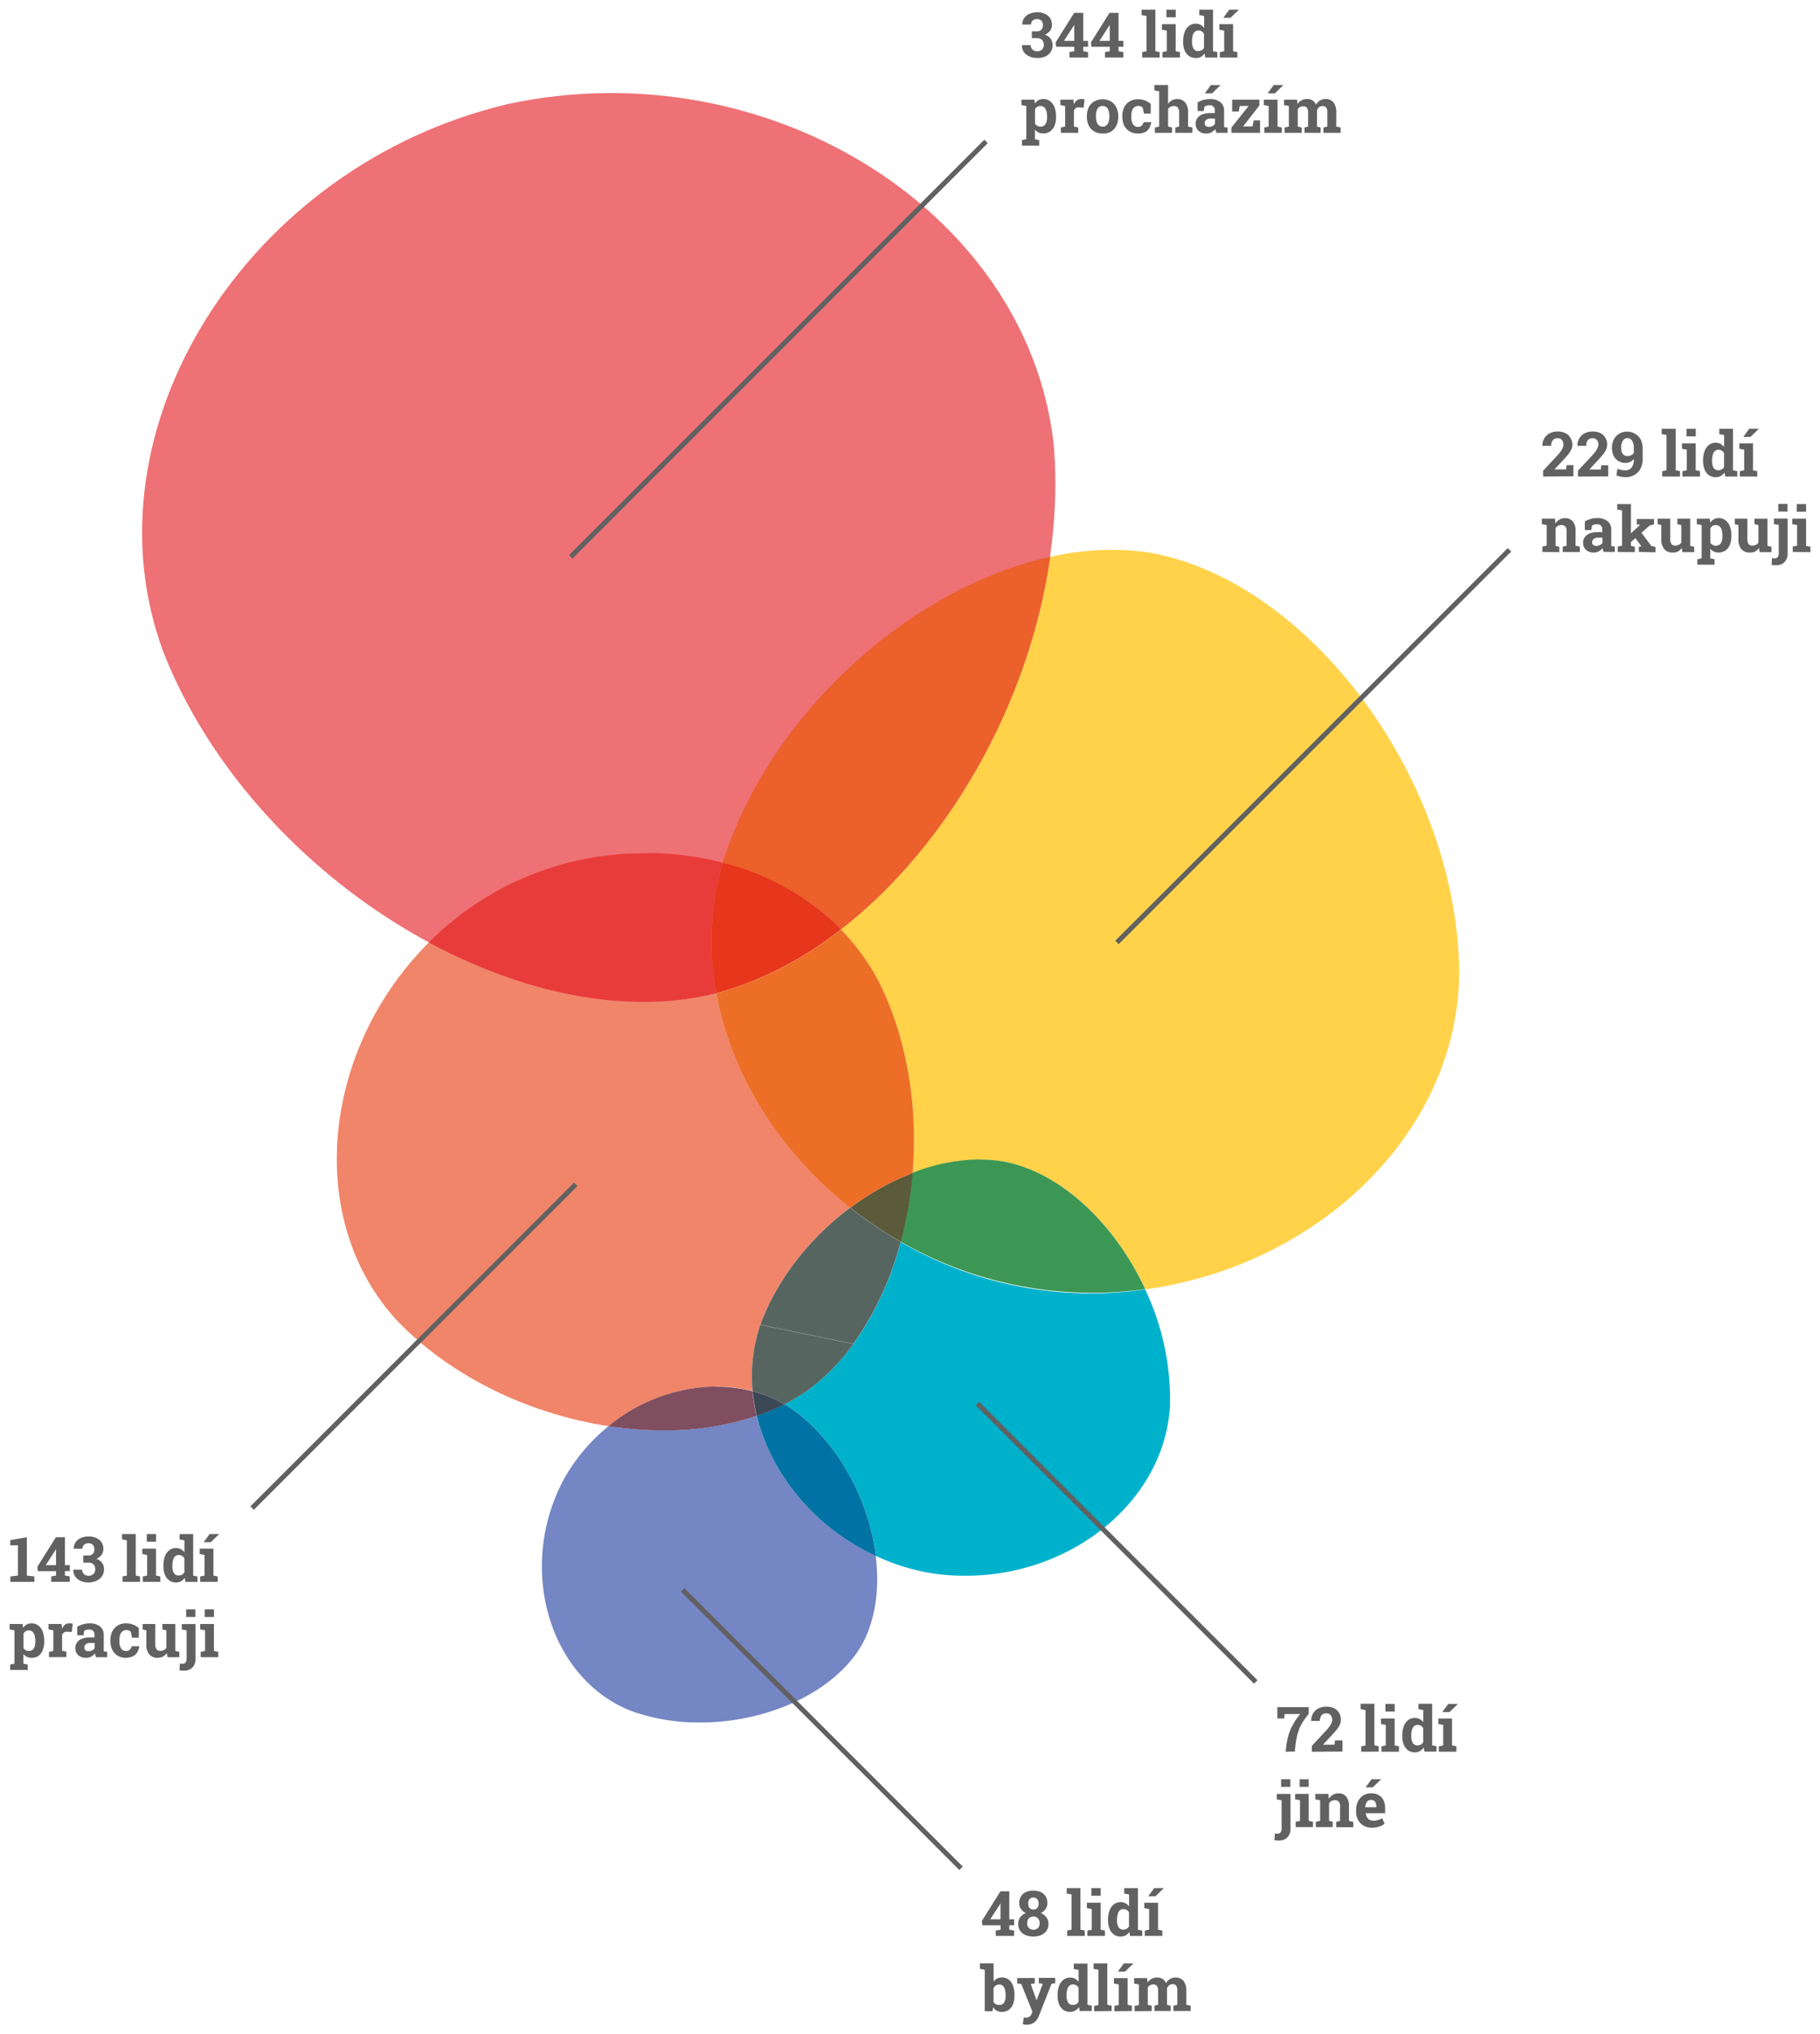
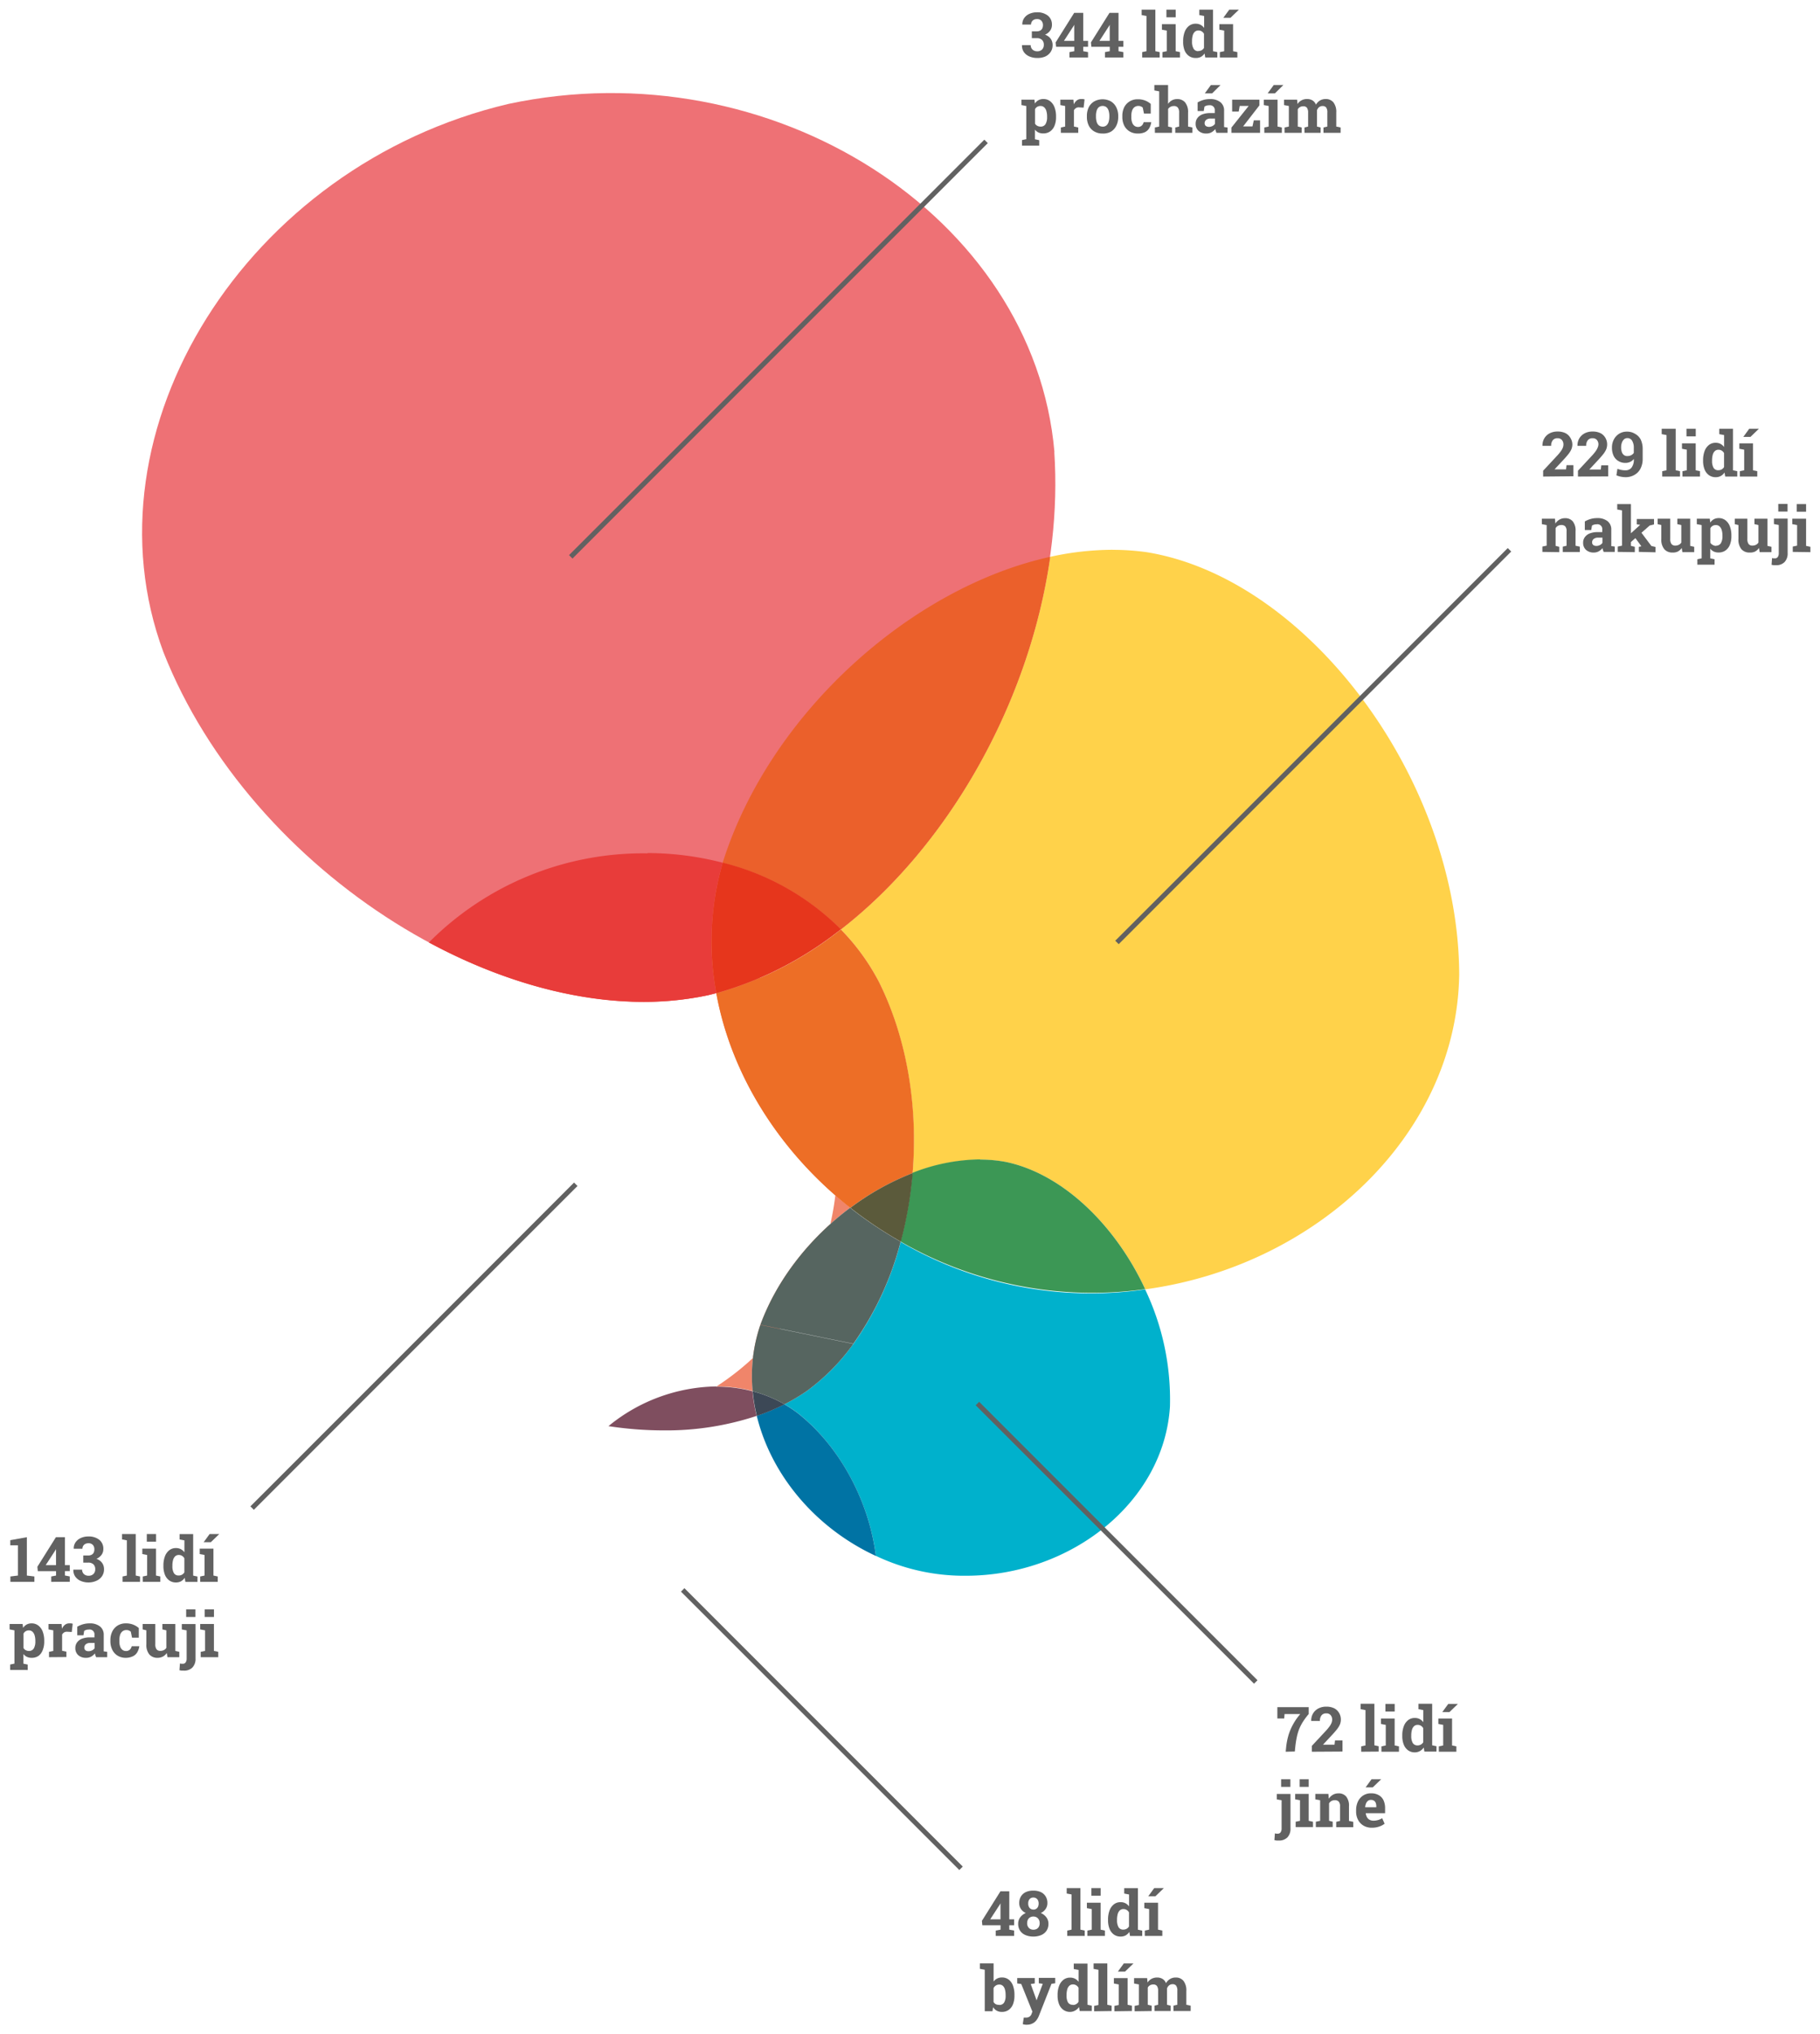
<svg xmlns="http://www.w3.org/2000/svg" id="Layer_1" data-name="Layer 1" viewBox="0 0 376.88 421.12">
  <defs>
    <style>
      .cls-1 {
        fill: #ee7175;
      }

      .cls-2 {
        fill: #ffd24a;
      }

      .cls-3 {
        fill: #eb602b;
      }

      .cls-4 {
        fill: #f0856a;
      }

      .cls-5 {
        fill: #e83c3a;
      }

      .cls-6 {
        fill: #ed6e26;
      }

      .cls-7 {
        fill: #e6361c;
      }

      .cls-8 {
        fill: #7486c3;
      }

      .cls-9 {
        fill: #7f4e5f;
      }

      .cls-10 {
        fill: #00b1cc;
      }

      .cls-11 {
        fill: #3c9755;
      }

      .cls-12 {
        fill: #566560;
      }

      .cls-13 {
        fill: #5b5a3b;
      }

      .cls-14 {
        fill: #0073a4;
      }

      .cls-15 {
        fill: #3c4856;
      }

      .cls-16 {
        fill: #616161;
      }

      .cls-17 {
        fill: none;
        stroke: #616161;
        stroke-miterlimit: 10;
        stroke-width: 1.01px;
      }
    </style>
  </defs>
  <title>demography_3</title>
  <path class="cls-1" d="M33.84,135C16.77,89.07,51,34.31,105.25,21.52c54.53-11.65,108.86,23.21,113.1,72.06Q172.16,103.68,126,114q46.13-10.36,92.32-20.46c3.27,49.24-31.17,102.9-71.65,112.46C106,214.72,51.94,180.94,33.84,135" />
  <path class="cls-2" d="M230.4,113.81a60.3,60.3,0,0,0-12.93,1.46c-4.35,30.51-21.28,60-43.35,77.13a45.53,45.53,0,0,1,7.93,10.95c5.9,12,8,26,6.92,39.49a39.19,39.19,0,0,1,14-2.78,28.91,28.91,0,0,1,5.35.49C220.12,243,231,253.67,237.17,266.9c35.5-4.83,64.5-32.09,65-65.18-.16-40.26-31.26-82-64.76-87.42a50.59,50.59,0,0,0-7.05-.48m-4.5,76.54-1.19-.18,1.19.18" />
  <path class="cls-3" d="M217.47,115.27c-28.65,6.3-58,32.23-67.81,63.28l0,.06a52.48,52.48,0,0,1,24.47,13.8c22.08-17.12,39-46.62,43.35-77.13" />
-   <path class="cls-4" d="M88.82,195.09c-22.2,22.15-25.86,57.46-6.54,78.34,11.37,11.8,27.63,19.33,43.75,21.79A36,36,0,0,1,148.37,287a29.51,29.51,0,0,1,7.49.95,32.71,32.71,0,0,1,1.61-13.73l19.25,3.93-19.25-3.93c3.51-9.57,10.39-18.08,18.61-24.23-14.61-11.52-24.68-27.47-27.75-44.41l-1.63.41a64,64,0,0,1-13.36,1.37c-14.54,0-30-4.49-44.52-12.31" />
+   <path class="cls-4" d="M88.82,195.09A36,36,0,0,1,148.37,287a29.51,29.51,0,0,1,7.49.95,32.71,32.71,0,0,1,1.61-13.73l19.25,3.93-19.25-3.93c3.51-9.57,10.39-18.08,18.61-24.23-14.61-11.52-24.68-27.47-27.75-44.41l-1.63.41a64,64,0,0,1-13.36,1.37c-14.54,0-30-4.49-44.52-12.31" />
  <path class="cls-5" d="M134.08,176.65a62.51,62.51,0,0,0-45.27,18.45c14.5,7.81,30,12.31,44.52,12.31A64,64,0,0,0,146.7,206l1.63-.41a58.6,58.6,0,0,1,1.32-27,62.17,62.17,0,0,0-15.56-2" />
  <path class="cls-6" d="M174.12,192.4a73.2,73.2,0,0,1-25.79,13.23c3.07,16.94,13.14,32.88,27.75,44.41a54.31,54.31,0,0,1,12.9-7.2c1.11-13.45-1-27.52-6.92-39.49a45.57,45.57,0,0,0-7.94-10.95" />
  <path class="cls-7" d="M149.65,178.6a58.6,58.6,0,0,0-1.32,27,73.19,73.19,0,0,0,25.79-13.23,52.48,52.48,0,0,0-24.47-13.8" />
-   <path class="cls-8" d="M156.71,293.09a59.54,59.54,0,0,1-19.26,3,75.92,75.92,0,0,1-11.42-.88A38.16,38.16,0,0,0,116.88,306c-10,18.29-3.26,41.45,13.78,48.16A41.48,41.48,0,0,0,145,356.57c13.87,0,27.83-6.22,33.52-16.17,2.81-5.16,3.65-11.65,2.82-18.34-12.61-5.83-21.73-16.89-24.66-29" />
  <path class="cls-9" d="M148.37,287A36,36,0,0,0,126,295.22a75.93,75.93,0,0,0,11.42.88,59.51,59.51,0,0,0,19.26-3,35.7,35.7,0,0,1-.86-5.1,29.51,29.51,0,0,0-7.49-.95" />
  <path class="cls-10" d="M186.51,257.05a64.19,64.19,0,0,1-9.79,21.14q11.57,2.34,23.15,4.65-11.58-2.31-23.15-4.65A43.66,43.66,0,0,1,167,288a39.8,39.8,0,0,1-4.56,2.69,26.31,26.31,0,0,1,2.67,1.76c9,7.07,14.9,18.62,16.26,29.62A42.48,42.48,0,0,0,200,326.19c21.77,0,41-15.23,42.27-35a53,53,0,0,0-5.14-24.27,78.25,78.25,0,0,1-50.66-9.85" />
  <path class="cls-11" d="M202.94,240a39.17,39.17,0,0,0-14,2.79,80.61,80.61,0,0,1-2.46,14.22,79.57,79.57,0,0,0,50.66,9.85C231,253.67,220.12,243,208.3,240.53a29,29,0,0,0-5.35-.49" />
  <path class="cls-12" d="M176.07,250c-8.22,6.14-15.1,14.66-18.61,24.23l19.25,3.93a64.19,64.19,0,0,0,9.79-21.13,83.08,83.08,0,0,1-10.44-7m-18.61,24.23A32.71,32.71,0,0,0,155.86,288a26.9,26.9,0,0,1,6.59,2.69A39.8,39.8,0,0,0,167,288a43.66,43.66,0,0,0,9.71-9.8l-19.25-3.93" />
  <path class="cls-13" d="M189,242.83a54.31,54.31,0,0,0-12.9,7.2,83.08,83.08,0,0,0,10.44,7A80.7,80.7,0,0,0,189,242.83" />
  <path class="cls-14" d="M162.45,290.68a45.16,45.16,0,0,1-5.74,2.41c2.93,12.09,12,23.14,24.66,29-1.36-11-7.23-22.55-16.26-29.62a26.14,26.14,0,0,0-2.67-1.76" />
  <path class="cls-15" d="M155.86,288a35.74,35.74,0,0,0,.86,5.11,45.16,45.16,0,0,0,5.74-2.41,26.9,26.9,0,0,0-6.59-2.69" />
  <g>
    <path class="cls-16" d="M214.79,12a4,4,0,0,1-1.61-.31,2.66,2.66,0,0,1-1.15-.9,2.33,2.33,0,0,1-.4-1.44v0h1.8a1.28,1.28,0,0,0,.17.65,1.18,1.18,0,0,0,.47.45,1.46,1.46,0,0,0,.71.17,1.4,1.4,0,0,0,1-.36,1.33,1.33,0,0,0,.37-1,1.35,1.35,0,0,0-.37-1,1.53,1.53,0,0,0-1.11-.36h-1V6.49h1a1.52,1.52,0,0,0,.73-.16,1,1,0,0,0,.43-.44,1.52,1.52,0,0,0,.14-.67,1.31,1.31,0,0,0-.32-.93,1.2,1.2,0,0,0-.92-.34,1.4,1.4,0,0,0-.64.14,1.06,1.06,0,0,0-.43.4,1.15,1.15,0,0,0-.16.6h-1.8v0a2.2,2.2,0,0,1,.36-1.31,2.56,2.56,0,0,1,1.08-.9,3.69,3.69,0,0,1,1.59-.33,3.5,3.5,0,0,1,2.25.68,2.34,2.34,0,0,1,.85,1.93,2,2,0,0,1-.36,1.17,2.57,2.57,0,0,1-1.07.85,2.36,2.36,0,0,1,1.17.84,2.21,2.21,0,0,1,.4,1.31,2.5,2.5,0,0,1-.42,1.45,2.71,2.71,0,0,1-1.15.94A4,4,0,0,1,214.79,12Z" />
    <path class="cls-16" d="M221.46,11.9V10.79l1-.19V9.69h-3.77l-.09-.91,3.84-6.12h1.87v5.8h1V9.69h-1v.91l1,.19V11.9Zm-1.14-3.44h2.13V5.13h0l-.15.27Z" />
    <path class="cls-16" d="M228.81,11.9V10.79l1-.19V9.69H226l-.09-.91,3.84-6.12h1.87v5.8h1V9.69h-1v.91l1,.19V11.9Zm-1.14-3.44h2.13V5.13h0l-.15.27Z" />
    <path class="cls-16" d="M236.52,11.9V10.79l.89-.19V3.31l-1-.19V2h2.84v8.6l.89.19V11.9Z" />
    <path class="cls-16" d="M240.71,11.9V10.79l.9-.19V6.34l-1-.19V5h2.84V10.6l.89.19V11.9Zm.83-8.32V2h1.92V3.58Z" />
    <path class="cls-16" d="M247.6,12a2.34,2.34,0,0,1-1.41-.42,2.64,2.64,0,0,1-.9-1.18A4.66,4.66,0,0,1,245,8.66V8.53a5.26,5.26,0,0,1,.31-1.9,2.87,2.87,0,0,1,.9-1.27,2.21,2.21,0,0,1,1.4-.45,2.08,2.08,0,0,1,1,.23,2.21,2.21,0,0,1,.74.64V3.31l-1-.19V2h2.84v8.6l.89.19V11.9h-2.5l-.14-.84a2.27,2.27,0,0,1-.77.72A2.15,2.15,0,0,1,247.6,12Zm.55-1.44a1.31,1.31,0,0,0,1.17-.64V7a1.41,1.41,0,0,0-.48-.51,1.25,1.25,0,0,0-.67-.18,1.07,1.07,0,0,0-.76.28,1.62,1.62,0,0,0-.43.76,4.26,4.26,0,0,0-.14,1.14v.13a2.8,2.8,0,0,0,.3,1.42A1.08,1.08,0,0,0,248.15,10.59Z" />
    <path class="cls-16" d="M252.6,11.9V10.79l.9-.19V6.34l-1-.19V5h2.84V10.6l.89.19V11.9Zm.69-8.17L254.55,2h2V2l-1.75,1.69h-1.49Z" />
  </g>
  <g>
    <path class="cls-16" d="M211.63,30.14V29l.89-.19V21.94l-1-.19V20.63h2.69l.09.8a2.18,2.18,0,0,1,.74-.69,2.08,2.08,0,0,1,1-.24,2.26,2.26,0,0,1,1.42.45,2.84,2.84,0,0,1,.91,1.27,5.25,5.25,0,0,1,.31,1.9v.13a4.62,4.62,0,0,1-.31,1.77,2.65,2.65,0,0,1-.91,1.18,2.4,2.4,0,0,1-1.43.42,2.26,2.26,0,0,1-1-.2,2,2,0,0,1-.72-.59v2l.89.19v1.12Zm3.88-3.93a1.12,1.12,0,0,0,1-.53,2.73,2.73,0,0,0,.32-1.43v-.13a4,4,0,0,0-.15-1.14,1.66,1.66,0,0,0-.45-.76,1.1,1.1,0,0,0-.77-.28,1.29,1.29,0,0,0-.67.17,1.24,1.24,0,0,0-.46.49v3a1.15,1.15,0,0,0,.46.44A1.44,1.44,0,0,0,215.51,26.21Z" />
    <path class="cls-16" d="M219.68,27.5V26.39l.89-.19V21.94l-1-.19V20.63h2.71l.07.85v.15a2.16,2.16,0,0,1,.63-.84,1.44,1.44,0,0,1,.9-.29l.36,0,.35.07-.2,1.71-.92-.05a1.09,1.09,0,0,0-.64.13,1.46,1.46,0,0,0-.44.44V26.2l.89.19V27.5Z" />
    <path class="cls-16" d="M228.33,27.64a3.3,3.3,0,0,1-1.75-.44A2.91,2.91,0,0,1,225.46,26a4.08,4.08,0,0,1-.39-1.82V24a4.07,4.07,0,0,1,.39-1.81A2.94,2.94,0,0,1,226.58,21a3.61,3.61,0,0,1,3.48,0,3,3,0,0,1,1.11,1.24,4.07,4.07,0,0,1,.39,1.82v.13a4.08,4.08,0,0,1-.39,1.82,2.93,2.93,0,0,1-1.11,1.24A3.25,3.25,0,0,1,228.33,27.64Zm0-1.42a1.17,1.17,0,0,0,.79-.26,1.53,1.53,0,0,0,.45-.73,3.65,3.65,0,0,0,.15-1.09V24a3.6,3.6,0,0,0-.15-1.08,1.54,1.54,0,0,0-.45-.73,1.33,1.33,0,0,0-1.58,0,1.5,1.5,0,0,0-.45.73,3.66,3.66,0,0,0-.14,1.08v.13a3.74,3.74,0,0,0,.14,1.09,1.46,1.46,0,0,0,.45.73A1.21,1.21,0,0,0,228.33,26.21Z" />
    <path class="cls-16" d="M235.62,27.64a3.2,3.2,0,0,1-1.71-.44A2.94,2.94,0,0,1,232.8,26a4,4,0,0,1-.39-1.79V24a4,4,0,0,1,.39-1.8A3,3,0,0,1,233.91,21a3.13,3.13,0,0,1,1.69-.45,4,4,0,0,1,1.6.29,3.9,3.9,0,0,1,1.09.67v2h-1.4l-.25-1.23a1.15,1.15,0,0,0-.39-.25,1.26,1.26,0,0,0-.48-.1,1.35,1.35,0,0,0-.84.25,1.51,1.51,0,0,0-.5.72,3.47,3.47,0,0,0-.16,1.14v.19a3.11,3.11,0,0,0,.18,1.16,1.46,1.46,0,0,0,.49.67,1.17,1.17,0,0,0,.69.22,1.15,1.15,0,0,0,.78-.26,1.36,1.36,0,0,0,.41-.73h1.58l0,0a3.39,3.39,0,0,1-.43,1.26,2.11,2.11,0,0,1-.9.82A3.34,3.34,0,0,1,235.62,27.64Z" />
    <path class="cls-16" d="M239.15,27.5V26.39l.89-.19V18.91l-1-.19V17.6h2.84v3.91a2.3,2.3,0,0,1,.8-.74,2.22,2.22,0,0,1,1.09-.26,2.08,2.08,0,0,1,1.64.69,3.16,3.16,0,0,1,.61,2.13V26.2l.89.19V27.5h-3.54V26.39l.8-.19V23.31a1.58,1.58,0,0,0-.28-1.05,1,1,0,0,0-.82-.31,1.49,1.49,0,0,0-.68.16,1.29,1.29,0,0,0-.5.45V26.2l.8.19V27.5Z" />
    <path class="cls-16" d="M249.81,27.64a2.32,2.32,0,0,1-1.62-.55,1.92,1.92,0,0,1-.6-1.49,1.89,1.89,0,0,1,.35-1.14,2.31,2.31,0,0,1,1-.77,4.53,4.53,0,0,1,1.7-.28h.91V22.9a1,1,0,0,0-1.16-1.11,1.82,1.82,0,0,0-.54.07,1.52,1.52,0,0,0-.43.21l-.15.91H248l0-1.78a5.81,5.81,0,0,1,1.17-.5,4.83,4.83,0,0,1,1.4-.19,3.31,3.31,0,0,1,2.13.63,2.15,2.15,0,0,1,.78,1.79v2.83c0,.09,0,.19,0,.28a2.09,2.09,0,0,0,0,.26l.72.1V27.5h-2.3l-.14-.38a2.45,2.45,0,0,1-.1-.41,2.59,2.59,0,0,1-.78.67A2.11,2.11,0,0,1,249.81,27.64Zm.5-1.37a1.63,1.63,0,0,0,.74-.17,1.36,1.36,0,0,0,.54-.46V24.54h-.91a1.36,1.36,0,0,0-.92.28.87.87,0,0,0-.31.67.71.71,0,0,0,.23.57A1,1,0,0,0,250.31,26.26Zm-.83-6.93,1.26-1.73h2v0L251,19.33h-1.49Z" />
    <path class="cls-16" d="M255,27.5V26.41l3.57-4.48h-1.85l-.21,1.17h-1.36V20.63h5.64v1.19l-3.37,4.35h1.94l.27-1.26h1.3V27.5Z" />
    <path class="cls-16" d="M261.81,27.5V26.39l.9-.19V21.94l-1-.19V20.63h2.84V26.2l.89.19V27.5Zm.69-8.17,1.26-1.73h2v0L264,19.33H262.5Z" />
    <path class="cls-16" d="M266,27.5V26.39l.89-.19V21.94l-1-.19V20.63h2.71l.08.91a2.31,2.31,0,0,1,.83-.77,2.39,2.39,0,0,1,1.15-.27,2.12,2.12,0,0,1,1.13.29,1.76,1.76,0,0,1,.71.88,2.38,2.38,0,0,1,.83-.86,2.23,2.23,0,0,1,1.19-.31,2,2,0,0,1,1.6.69,3.2,3.2,0,0,1,.59,2.11V26.2l.9.19V27.5h-3.55V26.39l.8-.19V23.3a1.67,1.67,0,0,0-.25-1.06.9.9,0,0,0-.73-.29,1.11,1.11,0,0,0-.73.24,1.37,1.37,0,0,0-.43.64V26.2l.75.19V27.5h-3.34V26.39l.75-.19V23.3a1.67,1.67,0,0,0-.25-1,.9.9,0,0,0-.74-.3,1.38,1.38,0,0,0-.68.16,1.29,1.29,0,0,0-.47.46V26.2l.8.19V27.5Z" />
  </g>
  <g>
    <path class="cls-16" d="M319.55,98.65V97.44l3-3.22a9.35,9.35,0,0,0,.72-.9,3.09,3.09,0,0,0,.37-.69,1.87,1.87,0,0,0,.11-.63,1.39,1.39,0,0,0-.31-.91,1.1,1.1,0,0,0-.9-.37,1.17,1.17,0,0,0-1,.42,1.8,1.8,0,0,0-.33,1.15h-1.8v0a2.88,2.88,0,0,1,.36-1.51,2.75,2.75,0,0,1,1.09-1.06,3.45,3.45,0,0,1,1.69-.39,3.63,3.63,0,0,1,1.63.34,2.49,2.49,0,0,1,1,.95A2.67,2.67,0,0,1,325.6,92a2.75,2.75,0,0,1-.2,1,4.38,4.38,0,0,1-.62,1q-.42.54-1.08,1.24l-1.8,1.93v0h2.39l.1-.88h1.43v2.3Z" />
    <path class="cls-16" d="M326.76,98.65V97.44l3-3.22a9.35,9.35,0,0,0,.72-.9,3.09,3.09,0,0,0,.37-.69A1.87,1.87,0,0,0,331,92a1.39,1.39,0,0,0-.31-.91,1.1,1.1,0,0,0-.9-.37,1.17,1.17,0,0,0-1,.42,1.8,1.8,0,0,0-.33,1.15h-1.8v0a2.88,2.88,0,0,1,.36-1.51,2.75,2.75,0,0,1,1.09-1.06,3.45,3.45,0,0,1,1.69-.39,3.63,3.63,0,0,1,1.63.34,2.49,2.49,0,0,1,1,.95,2.67,2.67,0,0,1,.37,1.41,2.75,2.75,0,0,1-.2,1,4.38,4.38,0,0,1-.62,1q-.42.54-1.08,1.24l-1.8,1.93v0h2.39l.1-.88h1.43v2.3Z" />
    <path class="cls-16" d="M336.66,98.78a5.26,5.26,0,0,1-1-.1,4.37,4.37,0,0,1-.94-.29l.21-1.34a5.17,5.17,0,0,0,.82.23,4.49,4.49,0,0,0,.83.08,1.57,1.57,0,0,0,1.27-.55,2.69,2.69,0,0,0,.48-1.72V95a2,2,0,0,1-.75.61,2.2,2.2,0,0,1-1,.21,2.67,2.67,0,0,1-1.44-.38,2.54,2.54,0,0,1-1-1.09,3.93,3.93,0,0,1-.34-1.71,3.49,3.49,0,0,1,.4-1.68,3.08,3.08,0,0,1,1.1-1.18,3,3,0,0,1,1.6-.43,3.13,3.13,0,0,1,1.66.44A2.93,2.93,0,0,1,339.76,91a4.59,4.59,0,0,1,.4,2v2a4.33,4.33,0,0,1-.45,2,3.12,3.12,0,0,1-1.24,1.3A3.63,3.63,0,0,1,336.66,98.78Zm.36-4.38a1.63,1.63,0,0,0,.76-.17,1.47,1.47,0,0,0,.54-.47v-1a2.76,2.76,0,0,0-.36-1.55,1.11,1.11,0,0,0-1-.52,1,1,0,0,0-.66.25,1.69,1.69,0,0,0-.44.68,2.66,2.66,0,0,0-.16.94,3,3,0,0,0,.14,1,1.33,1.33,0,0,0,.43.63A1.12,1.12,0,0,0,337,94.41Z" />
    <path class="cls-16" d="M344.21,98.65V97.54l.89-.19V90.06l-1-.19V88.75H347v8.6l.89.19v1.11Z" />
    <path class="cls-16" d="M348.4,98.65V97.54l.9-.19V93.09l-1-.19V91.78h2.84v5.57l.89.19v1.11Zm.83-8.32V88.75h1.92v1.58Z" />
    <path class="cls-16" d="M355.29,98.78a2.34,2.34,0,0,1-1.41-.42,2.64,2.64,0,0,1-.9-1.18,4.66,4.66,0,0,1-.31-1.77v-.13a5.26,5.26,0,0,1,.31-1.9,2.87,2.87,0,0,1,.9-1.27,2.21,2.21,0,0,1,1.4-.45,2.08,2.08,0,0,1,1,.23,2.22,2.22,0,0,1,.74.64V90.06l-1-.19V88.75h2.84v8.6l.89.19v1.11h-2.5l-.14-.84a2.27,2.27,0,0,1-.77.72A2.15,2.15,0,0,1,355.29,98.78Zm.55-1.44a1.35,1.35,0,0,0,.68-.17,1.37,1.37,0,0,0,.49-.48V93.79a1.42,1.42,0,0,0-.48-.51,1.25,1.25,0,0,0-.67-.18,1.07,1.07,0,0,0-.76.28,1.62,1.62,0,0,0-.43.76,4.26,4.26,0,0,0-.14,1.14v.13a2.8,2.8,0,0,0,.3,1.42A1.08,1.08,0,0,0,355.84,97.34Z" />
    <path class="cls-16" d="M360.28,98.65V97.54l.9-.19V93.09l-1-.19V91.78H363v5.57l.89.19v1.11Zm.69-8.17,1.26-1.73h2v0l-1.75,1.69H361Z" />
  </g>
  <g>
    <path class="cls-16" d="M319.39,114.25v-1.11l.89-.19v-4.26l-1-.19v-1.12H322l.08,1a2.51,2.51,0,0,1,.85-.82,2.26,2.26,0,0,1,1.15-.29,2,2,0,0,1,1.6.65,3,3,0,0,1,.58,2.05v3l.89.19v1.11h-3.54v-1.11l.79-.19v-3a1.41,1.41,0,0,0-.27-1,1.07,1.07,0,0,0-.81-.29,1.38,1.38,0,0,0-.7.17,1.39,1.39,0,0,0-.49.48V113l.75.19v1.11Z" />
    <path class="cls-16" d="M330.05,114.38a2.32,2.32,0,0,1-1.62-.55,1.92,1.92,0,0,1-.6-1.49,1.89,1.89,0,0,1,.35-1.14,2.3,2.3,0,0,1,1-.77,4.53,4.53,0,0,1,1.7-.28h.91v-.51a1,1,0,0,0-1.16-1.11,1.82,1.82,0,0,0-.54.07,1.52,1.52,0,0,0-.43.21l-.15.91h-1.33l0-1.78a5.81,5.81,0,0,1,1.17-.5,4.83,4.83,0,0,1,1.4-.19,3.3,3.3,0,0,1,2.13.63,2.15,2.15,0,0,1,.78,1.79v2.83c0,.09,0,.19,0,.28a2.05,2.05,0,0,0,0,.26l.72.1v1.11h-2.3l-.14-.38a2.47,2.47,0,0,1-.1-.41,2.59,2.59,0,0,1-.78.67A2.11,2.11,0,0,1,330.05,114.38Zm.5-1.37a1.63,1.63,0,0,0,.74-.17,1.36,1.36,0,0,0,.54-.46v-1.08h-.91a1.35,1.35,0,0,0-.92.28.87.87,0,0,0-.31.67.71.71,0,0,0,.23.57A1,1,0,0,0,330.55,113Z" />
    <path class="cls-16" d="M335,114.25v-1.11l.89-.19v-7.29l-1-.19v-1.12h2.84V113l.8.19v1.11Zm2.54-1.88-.89-1,3-2.73v0l-.71-.1v-1.1h3.57v1.12l-.89.22Zm1.83,1.88V113.2l.52-.12v0l-1.36-1.85,1.18-1.21,2.25,3,.85.2v1.11Z" />
    <path class="cls-16" d="M346.34,114.38a2.17,2.17,0,0,1-1.7-.69,3.13,3.13,0,0,1-.62-2.14v-2.86l-.76-.19v-1.12h2.61v4.18a1.71,1.71,0,0,0,.26,1.06.94.94,0,0,0,.78.32,1.58,1.58,0,0,0,.73-.16,1.37,1.37,0,0,0,.52-.46v-3.63l-.82-.19v-1.12H350V113l.83.19v1.11h-2.45l-.13-.87a2.24,2.24,0,0,1-.81.74A2.31,2.31,0,0,1,346.34,114.38Z" />
    <path class="cls-16" d="M351.48,116.89v-1.12l.89-.19v-6.89l-1-.19v-1.12h2.69l.09.8a2.18,2.18,0,0,1,.74-.69,2.07,2.07,0,0,1,1-.24,2.26,2.26,0,0,1,1.42.45,2.84,2.84,0,0,1,.91,1.27,5.26,5.26,0,0,1,.31,1.9V111a4.62,4.62,0,0,1-.31,1.77,2.65,2.65,0,0,1-.91,1.18,2.4,2.4,0,0,1-1.43.42,2.26,2.26,0,0,1-1-.2,2,2,0,0,1-.72-.59v2l.89.19v1.12Zm3.88-3.93a1.12,1.12,0,0,0,1-.53,2.74,2.74,0,0,0,.32-1.43v-.13a4,4,0,0,0-.15-1.14,1.66,1.66,0,0,0-.45-.76,1.1,1.1,0,0,0-.77-.28,1.29,1.29,0,0,0-.67.17,1.24,1.24,0,0,0-.46.49v3a1.15,1.15,0,0,0,.46.44A1.44,1.44,0,0,0,355.37,113Z" />
    <path class="cls-16" d="M362.31,114.38a2.17,2.17,0,0,1-1.7-.69,3.13,3.13,0,0,1-.62-2.14v-2.86l-.76-.19v-1.12h2.61v4.18a1.71,1.71,0,0,0,.26,1.06.94.94,0,0,0,.78.32,1.58,1.58,0,0,0,.73-.16,1.37,1.37,0,0,0,.52-.46v-3.63l-.82-.19v-1.12H366V113l.83.19v1.11h-2.45l-.13-.87a2.24,2.24,0,0,1-.81.74A2.31,2.31,0,0,1,362.31,114.38Z" />
    <path class="cls-16" d="M367.76,117l-.47,0-.44-.08.1-1.4.29.06.33,0a.66.66,0,0,0,.57-.29,1.38,1.38,0,0,0,.2-.81v-5.81l-1-.19v-1.12h2.84v7.12a2.56,2.56,0,0,1-.64,1.87A2.38,2.38,0,0,1,367.76,117Zm.48-11.1v-1.58h1.92v1.58Z" />
    <path class="cls-16" d="M371.24,114.25v-1.11l.9-.19v-4.26l-1-.19v-1.12H374V113l.89.19v1.11Zm.83-8.32v-1.58H374v1.58Z" />
  </g>
  <g>
    <path class="cls-16" d="M2.15,327.45v-1.11l1.56-.19v-6.26H2.13v-1.06l3.43-.62v7.94l1.56.19v1.11Z" />
    <path class="cls-16" d="M10.61,327.45v-1.11l1-.19v-.91H7.83l-.09-.91,3.84-6.12h1.87V324h1v1.23h-1v.91l1,.19v1.11ZM9.46,324H11.6v-3.33h0l-.15.27Z" />
    <path class="cls-16" d="M18.35,327.58a4,4,0,0,1-1.61-.31,2.65,2.65,0,0,1-1.15-.9,2.33,2.33,0,0,1-.4-1.44v0H17a1.28,1.28,0,0,0,.17.65,1.19,1.19,0,0,0,.47.45,1.47,1.47,0,0,0,.71.16,1.4,1.4,0,0,0,1-.36,1.33,1.33,0,0,0,.37-1,1.35,1.35,0,0,0-.37-1,1.53,1.53,0,0,0-1.11-.36h-1V322h1a1.52,1.52,0,0,0,.73-.16,1,1,0,0,0,.43-.44,1.52,1.52,0,0,0,.14-.67,1.31,1.31,0,0,0-.32-.93,1.2,1.2,0,0,0-.92-.34,1.4,1.4,0,0,0-.64.14,1.06,1.06,0,0,0-.43.4,1.15,1.15,0,0,0-.16.6h-1.8v0a2.2,2.2,0,0,1,.36-1.31,2.56,2.56,0,0,1,1.08-.9,3.69,3.69,0,0,1,1.59-.33,3.49,3.49,0,0,1,2.25.68,2.34,2.34,0,0,1,.85,1.93,2,2,0,0,1-.36,1.17,2.57,2.57,0,0,1-1.07.85,2.36,2.36,0,0,1,1.17.84,2.21,2.21,0,0,1,.4,1.31,2.5,2.5,0,0,1-.42,1.45,2.71,2.71,0,0,1-1.15.94A4,4,0,0,1,18.35,327.58Z" />
    <path class="cls-16" d="M25.38,327.45v-1.11l.89-.19v-7.29l-1-.19v-1.12h2.84v8.6l.89.19v1.11Z" />
    <path class="cls-16" d="M29.57,327.45v-1.11l.9-.19v-4.26l-1-.19v-1.12h2.84v5.57l.89.19v1.11Zm.83-8.32v-1.58h1.92v1.58Z" />
    <path class="cls-16" d="M36.46,327.58a2.34,2.34,0,0,1-1.41-.42,2.64,2.64,0,0,1-.9-1.18,4.66,4.66,0,0,1-.31-1.77v-.13a5.26,5.26,0,0,1,.31-1.9,2.87,2.87,0,0,1,.9-1.27,2.21,2.21,0,0,1,1.4-.45,2.08,2.08,0,0,1,1,.23,2.22,2.22,0,0,1,.74.64v-2.46l-1-.19v-1.12H40v8.6l.89.19v1.11h-2.5l-.14-.84a2.27,2.27,0,0,1-.77.72A2.15,2.15,0,0,1,36.46,327.58Zm.55-1.44a1.35,1.35,0,0,0,.68-.17,1.37,1.37,0,0,0,.49-.48v-2.91a1.42,1.42,0,0,0-.48-.51,1.25,1.25,0,0,0-.67-.18,1.07,1.07,0,0,0-.76.28,1.62,1.62,0,0,0-.43.76,4.26,4.26,0,0,0-.14,1.14v.13a2.8,2.8,0,0,0,.3,1.42A1.08,1.08,0,0,0,37,326.14Z" />
    <path class="cls-16" d="M41.46,327.45v-1.11l.9-.19v-4.26l-1-.19v-1.12h2.84v5.57l.89.19v1.11Zm.69-8.17,1.26-1.73h2v0l-1.75,1.69H42.14Z" />
  </g>
  <g>
    <path class="cls-16" d="M2.1,345.69v-1.12l.89-.19v-6.89l-1-.19v-1.12H4.69l.09.8a2.18,2.18,0,0,1,.74-.69,2.07,2.07,0,0,1,1-.24,2.26,2.26,0,0,1,1.42.45,2.84,2.84,0,0,1,.91,1.27,5.26,5.26,0,0,1,.31,1.9v.13a4.62,4.62,0,0,1-.31,1.77A2.65,2.65,0,0,1,8,342.76a2.4,2.4,0,0,1-1.43.42,2.26,2.26,0,0,1-1-.2,2,2,0,0,1-.72-.59v2l.89.19v1.12ZM6,341.76a1.12,1.12,0,0,0,1-.53,2.74,2.74,0,0,0,.32-1.43v-.13a4,4,0,0,0-.15-1.14,1.66,1.66,0,0,0-.45-.76A1.1,1.1,0,0,0,6,337.5a1.29,1.29,0,0,0-.67.17,1.24,1.24,0,0,0-.46.49v3a1.15,1.15,0,0,0,.46.44A1.44,1.44,0,0,0,6,341.76Z" />
    <path class="cls-16" d="M10.15,343.05v-1.11l.89-.19v-4.26l-1-.19v-1.12h2.71l.07.85v.15a2.15,2.15,0,0,1,.63-.84,1.43,1.43,0,0,1,.9-.29l.36,0,.35.07-.2,1.71-.92-.05a1.08,1.08,0,0,0-.64.13,1.46,1.46,0,0,0-.44.44v3.37l.89.19v1.11Z" />
    <path class="cls-16" d="M17.82,343.18a2.32,2.32,0,0,1-1.62-.55,1.92,1.92,0,0,1-.6-1.49,1.89,1.89,0,0,1,.35-1.14,2.3,2.3,0,0,1,1-.77,4.53,4.53,0,0,1,1.7-.28h.91v-.51a1,1,0,0,0-1.16-1.11,1.82,1.82,0,0,0-.54.07,1.52,1.52,0,0,0-.43.21l-.15.91H16l0-1.78a5.81,5.81,0,0,1,1.17-.5,4.83,4.83,0,0,1,1.4-.19,3.3,3.3,0,0,1,2.13.63,2.15,2.15,0,0,1,.78,1.79v2.83c0,.09,0,.19,0,.28a2.05,2.05,0,0,0,0,.26l.72.1v1.11h-2.3l-.14-.38a2.47,2.47,0,0,1-.1-.41,2.59,2.59,0,0,1-.78.67A2.11,2.11,0,0,1,17.82,343.18Zm.5-1.37a1.63,1.63,0,0,0,.74-.17,1.36,1.36,0,0,0,.54-.46v-1.08h-.91a1.35,1.35,0,0,0-.92.28.87.87,0,0,0-.31.67.71.71,0,0,0,.23.57A1,1,0,0,0,18.31,341.81Z" />
    <path class="cls-16" d="M26.07,343.18a3.2,3.2,0,0,1-1.71-.44,2.94,2.94,0,0,1-1.11-1.23,4,4,0,0,1-.39-1.79v-.19a4,4,0,0,1,.39-1.8,3,3,0,0,1,1.11-1.23,3.13,3.13,0,0,1,1.69-.45,4,4,0,0,1,1.6.29,3.9,3.9,0,0,1,1.09.67v2h-1.4l-.25-1.23a1.14,1.14,0,0,0-.39-.25,1.24,1.24,0,0,0-.48-.1,1.35,1.35,0,0,0-.84.25,1.51,1.51,0,0,0-.5.72,3.47,3.47,0,0,0-.16,1.14v.19a3.11,3.11,0,0,0,.18,1.16,1.46,1.46,0,0,0,.49.67,1.17,1.17,0,0,0,.69.21,1.15,1.15,0,0,0,.78-.26,1.36,1.36,0,0,0,.41-.73h1.58l0,0a3.4,3.4,0,0,1-.43,1.26,2.11,2.11,0,0,1-.9.82A3.34,3.34,0,0,1,26.07,343.18Z" />
    <path class="cls-16" d="M32.63,343.18a2.17,2.17,0,0,1-1.7-.69,3.13,3.13,0,0,1-.62-2.14v-2.86l-.76-.19v-1.12h2.61v4.18a1.71,1.71,0,0,0,.26,1.06.94.94,0,0,0,.78.32,1.58,1.58,0,0,0,.73-.16,1.37,1.37,0,0,0,.52-.46v-3.63l-.82-.19v-1.12h2.67v5.57l.83.19v1.11H34.67l-.13-.87a2.24,2.24,0,0,1-.81.74A2.31,2.31,0,0,1,32.63,343.18Z" />
    <path class="cls-16" d="M38.07,345.83l-.47,0-.44-.08.1-1.4.29.06.33,0a.66.66,0,0,0,.57-.29,1.38,1.38,0,0,0,.2-.81v-5.81l-1-.19v-1.12h2.84v7.12a2.56,2.56,0,0,1-.64,1.87A2.38,2.38,0,0,1,38.07,345.83Zm.48-11.1v-1.58h1.92v1.58Z" />
    <path class="cls-16" d="M41.56,343.05v-1.11l.9-.19v-4.26l-1-.19v-1.12h2.84v5.57l.89.19v1.11Zm.83-8.32v-1.58h1.92v1.58Z" />
  </g>
  <g>
    <path class="cls-16" d="M266.24,362.62l.09-.94a14.28,14.28,0,0,1,.51-2.57,11.69,11.69,0,0,1,1-2.29,11.45,11.45,0,0,1,1.42-2h-3.26l-.07.91h-1.42v-2.34H271v1.43a13.72,13.72,0,0,0-1.23,1.66A9.4,9.4,0,0,0,269,358a10.47,10.47,0,0,0-.48,1.68q-.18.88-.3,1.95l-.09.94Z" />
    <path class="cls-16" d="M271.66,362.62V361.4l3-3.22a9.35,9.35,0,0,0,.72-.9,3.09,3.09,0,0,0,.37-.69,1.87,1.87,0,0,0,.11-.63,1.39,1.39,0,0,0-.31-.91,1.1,1.1,0,0,0-.9-.37,1.17,1.17,0,0,0-1,.42,1.8,1.8,0,0,0-.33,1.15h-1.8v0a2.88,2.88,0,0,1,.36-1.51,2.75,2.75,0,0,1,1.09-1.06,3.45,3.45,0,0,1,1.69-.39,3.63,3.63,0,0,1,1.63.34,2.49,2.49,0,0,1,1,.95,2.67,2.67,0,0,1,.37,1.41,2.75,2.75,0,0,1-.2,1,4.38,4.38,0,0,1-.62,1q-.42.54-1.08,1.24l-1.8,1.93v0h2.39l.1-.88H278v2.3Z" />
    <path class="cls-16" d="M281.87,362.62v-1.11l.89-.19V354l-1-.19v-1.12h2.84v8.6l.89.19v1.11Z" />
    <path class="cls-16" d="M286.06,362.62v-1.11l.9-.19v-4.26l-1-.19v-1.12h2.84v5.57l.89.19v1.11Zm.83-8.32v-1.58h1.92v1.58Z" />
    <path class="cls-16" d="M293,362.75a2.34,2.34,0,0,1-1.41-.42,2.64,2.64,0,0,1-.9-1.18,4.66,4.66,0,0,1-.31-1.77v-.13a5.26,5.26,0,0,1,.31-1.9,2.87,2.87,0,0,1,.9-1.27,2.21,2.21,0,0,1,1.4-.45,2.08,2.08,0,0,1,1,.23,2.22,2.22,0,0,1,.74.64V354l-1-.19v-1.12h2.84v8.6l.89.19v1.11h-2.5l-.14-.84a2.27,2.27,0,0,1-.77.72A2.15,2.15,0,0,1,293,362.75Zm.55-1.44a1.35,1.35,0,0,0,.68-.17,1.37,1.37,0,0,0,.49-.48v-2.91a1.42,1.42,0,0,0-.48-.51,1.25,1.25,0,0,0-.67-.18,1.07,1.07,0,0,0-.76.28,1.62,1.62,0,0,0-.43.76,4.26,4.26,0,0,0-.14,1.14v.13a2.8,2.8,0,0,0,.3,1.42A1.08,1.08,0,0,0,293.5,361.31Z" />
    <path class="cls-16" d="M297.95,362.62v-1.11l.9-.19v-4.26l-1-.19v-1.12h2.84v5.57l.89.19v1.11Zm.69-8.17,1.26-1.73h2v0l-1.75,1.69h-1.49Z" />
  </g>
  <g>
    <path class="cls-16" d="M264.81,381l-.47,0-.44-.08.1-1.4.29.06.33,0a.66.66,0,0,0,.57-.29,1.38,1.38,0,0,0,.2-.81v-5.81l-1-.19v-1.12h2.84v7.12a2.56,2.56,0,0,1-.64,1.87A2.38,2.38,0,0,1,264.81,381Zm.48-11.1v-1.58h1.92v1.58Z" />
    <path class="cls-16" d="M268.3,378.22v-1.11l.9-.19v-4.26l-1-.19v-1.12H271v5.57l.89.19v1.11Zm.83-8.32v-1.58H271v1.58Z" />
    <path class="cls-16" d="M272.48,378.22v-1.11l.89-.19v-4.26l-1-.19v-1.12h2.71l.08,1a2.51,2.51,0,0,1,.85-.82,2.26,2.26,0,0,1,1.15-.29,2,2,0,0,1,1.6.65,3,3,0,0,1,.58,2.05v3l.89.19v1.11H276.7v-1.11l.79-.19v-3a1.41,1.41,0,0,0-.27-1,1.07,1.07,0,0,0-.81-.29,1.38,1.38,0,0,0-.7.17,1.39,1.39,0,0,0-.49.48v3.61l.75.19v1.11Z" />
    <path class="cls-16" d="M284.08,378.35a3.32,3.32,0,0,1-1.72-.43,3,3,0,0,1-1.14-1.2,3.66,3.66,0,0,1-.4-1.74v-.25a4.13,4.13,0,0,1,.38-1.81,3,3,0,0,1,1.08-1.24,2.9,2.9,0,0,1,1.64-.45,3.08,3.08,0,0,1,1.57.37,2.37,2.37,0,0,1,1,1.06,3.87,3.87,0,0,1,.33,1.68v1h-4v0a2.05,2.05,0,0,0,.23.8,1.38,1.38,0,0,0,.53.55,1.63,1.63,0,0,0,.83.2,3.33,3.33,0,0,0,.95-.13,3.67,3.67,0,0,0,.86-.38l.5,1.14a3.56,3.56,0,0,1-1.07.57A4.46,4.46,0,0,1,284.08,378.35Zm-1.33-4.24H285v-.16a2.09,2.09,0,0,0-.11-.72.94.94,0,0,0-.36-.47,1.11,1.11,0,0,0-.63-.17,1,1,0,0,0-.62.19,1.27,1.27,0,0,0-.4.53,2.79,2.79,0,0,0-.19.76Zm0-4.06,1.26-1.73h2v0L284.26,370h-1.48Z" />
  </g>
  <g>
    <path class="cls-16" d="M206.19,400.75v-1.11l1-.19v-.91h-3.77l-.09-.91,3.84-6.12H209v5.8h1v1.23h-1v.91l1,.19v1.11Zm-1.14-3.44h2.13V394h0l-.15.27Z" />
    <path class="cls-16" d="M214,400.88a4.13,4.13,0,0,1-1.65-.31,2.48,2.48,0,0,1-1.11-.9,2.55,2.55,0,0,1-.4-1.45,2.17,2.17,0,0,1,.42-1.32,2.73,2.73,0,0,1,1.16-.89,2.41,2.41,0,0,1-1-.83,2.14,2.14,0,0,1-.36-1.23,2.54,2.54,0,0,1,.37-1.4,2.36,2.36,0,0,1,1-.88,3.63,3.63,0,0,1,1.54-.3,3.67,3.67,0,0,1,1.55.3,2.36,2.36,0,0,1,1,.88,2.54,2.54,0,0,1,.37,1.4,2.11,2.11,0,0,1-.37,1.23,2.45,2.45,0,0,1-1,.83,2.71,2.71,0,0,1,1.16.89,2.17,2.17,0,0,1,.43,1.32,2.55,2.55,0,0,1-.4,1.45,2.49,2.49,0,0,1-1.1.9A4.09,4.09,0,0,1,214,400.88Zm0-1.42a1.37,1.37,0,0,0,.68-.16,1.14,1.14,0,0,0,.45-.47,1.53,1.53,0,0,0,.16-.73,1.47,1.47,0,0,0-.17-.72,1.24,1.24,0,0,0-.46-.48,1.42,1.42,0,0,0-1.35,0,1.19,1.19,0,0,0-.45.48,1.53,1.53,0,0,0-.16.72,1.37,1.37,0,0,0,.36,1A1.26,1.26,0,0,0,214,399.46Zm0-4.16a1,1,0,0,0,.57-.16,1,1,0,0,0,.38-.44,1.57,1.57,0,0,0,.13-.66,1.47,1.47,0,0,0-.13-.65,1,1,0,0,0-.38-.43,1.06,1.06,0,0,0-.58-.16,1,1,0,0,0-.79.33,1.36,1.36,0,0,0-.28.91,1.38,1.38,0,0,0,.29.92A1,1,0,0,0,214,395.29Z" />
    <path class="cls-16" d="M221,400.75v-1.11l.89-.19v-7.29l-1-.19v-1.12h2.84v8.6l.89.19v1.11Z" />
    <path class="cls-16" d="M225.17,400.75v-1.11l.9-.19v-4.26l-1-.19v-1.12h2.84v5.57l.89.19v1.11Zm.83-8.32v-1.58h1.92v1.58Z" />
    <path class="cls-16" d="M232.07,400.88a2.34,2.34,0,0,1-1.41-.42,2.64,2.64,0,0,1-.9-1.18,4.66,4.66,0,0,1-.31-1.77v-.13a5.26,5.26,0,0,1,.31-1.9,2.87,2.87,0,0,1,.9-1.27,2.21,2.21,0,0,1,1.4-.45,2.08,2.08,0,0,1,1,.23,2.22,2.22,0,0,1,.74.64v-2.46l-1-.19v-1.12h2.84v8.6l.89.19v1.11H234l-.14-.84a2.27,2.27,0,0,1-.77.72A2.15,2.15,0,0,1,232.07,400.88Zm.55-1.44a1.35,1.35,0,0,0,.68-.17,1.37,1.37,0,0,0,.49-.48v-2.91a1.42,1.42,0,0,0-.48-.51,1.25,1.25,0,0,0-.67-.18,1.07,1.07,0,0,0-.76.28,1.62,1.62,0,0,0-.43.76,4.26,4.26,0,0,0-.14,1.14v.13a2.8,2.8,0,0,0,.3,1.42A1.08,1.08,0,0,0,232.62,399.44Z" />
    <path class="cls-16" d="M237.06,400.75v-1.11l.9-.19v-4.26l-1-.19v-1.12h2.84v5.57l.89.19v1.11Zm.69-8.17,1.26-1.73h2v0l-1.75,1.69h-1.49Z" />
  </g>
  <g>
    <path class="cls-16" d="M207.49,416.48a2.21,2.21,0,0,1-1.09-.25,2.13,2.13,0,0,1-.75-.73l-.13.84h-1.6v-8.59l-1-.19v-1.12h2.83v3.76a2.06,2.06,0,0,1,.73-.63,2.2,2.2,0,0,1,1-.22,2.25,2.25,0,0,1,1.41.45,2.78,2.78,0,0,1,.88,1.26,5.43,5.43,0,0,1,.3,1.91v.13a4.76,4.76,0,0,1-.3,1.78,2.59,2.59,0,0,1-.89,1.18A2.38,2.38,0,0,1,207.49,416.48Zm-.56-1.44a1.11,1.11,0,0,0,1-.5,2.73,2.73,0,0,0,.31-1.43V413a4.32,4.32,0,0,0-.14-1.16,1.57,1.57,0,0,0-.42-.75,1.07,1.07,0,0,0-.75-.27,1.28,1.28,0,0,0-.72.2,1.36,1.36,0,0,0-.47.53v2.87a1.31,1.31,0,0,0,.49.48A1.37,1.37,0,0,0,206.93,415Z" />
    <path class="cls-16" d="M212.81,419.12a3.41,3.41,0,0,1-.51,0,4,4,0,0,1-.51-.11l.21-1.36.27,0h.25a1.15,1.15,0,0,0,.69-.21,1.18,1.18,0,0,0,.42-.6l.15-.43-2.3-5.71-.84-.12v-1.12h3.64v1.12l-.84.13,1.08,3,.13.37h0l1.28-3.42-.82-.11v-1.12h3.4v1.12l-.77.11-2.62,6.66a3.81,3.81,0,0,1-.49.87,2.21,2.21,0,0,1-.75.64A2.36,2.36,0,0,1,212.81,419.12Z" />
    <path class="cls-16" d="M221.62,416.48a2.34,2.34,0,0,1-1.41-.42,2.64,2.64,0,0,1-.9-1.18,4.66,4.66,0,0,1-.31-1.77V413a5.26,5.26,0,0,1,.31-1.9,2.87,2.87,0,0,1,.9-1.27,2.21,2.21,0,0,1,1.4-.45,2.08,2.08,0,0,1,1,.23,2.22,2.22,0,0,1,.74.64v-2.46l-1-.19v-1.12h2.84V415l.89.19v1.11h-2.5l-.14-.84a2.27,2.27,0,0,1-.77.72A2.15,2.15,0,0,1,221.62,416.48Zm.55-1.44a1.35,1.35,0,0,0,.68-.17,1.37,1.37,0,0,0,.49-.48v-2.91a1.42,1.42,0,0,0-.48-.51,1.25,1.25,0,0,0-.67-.18,1.07,1.07,0,0,0-.76.28,1.62,1.62,0,0,0-.43.76,4.26,4.26,0,0,0-.14,1.14v.13a2.8,2.8,0,0,0,.3,1.42A1.08,1.08,0,0,0,222.17,415Z" />
    <path class="cls-16" d="M226.57,416.35v-1.11l.89-.19v-7.29l-1-.19v-1.12h2.84V415l.89.19v1.11Z" />
    <path class="cls-16" d="M230.76,416.35v-1.11l.9-.19v-4.26l-1-.19v-1.12h2.84V415l.89.19v1.11Zm.69-8.17,1.26-1.73h2v0l-1.75,1.69h-1.49Z" />
    <path class="cls-16" d="M234.95,416.35v-1.11l.89-.19v-4.26l-1-.19v-1.12h2.71l.08.91a2.3,2.3,0,0,1,.83-.76,2.39,2.39,0,0,1,1.15-.27,2.12,2.12,0,0,1,1.13.29,1.76,1.76,0,0,1,.71.88,2.37,2.37,0,0,1,.83-.86,2.23,2.23,0,0,1,1.19-.31,2,2,0,0,1,1.6.69,3.2,3.2,0,0,1,.59,2.11V415l.9.19v1.11H243v-1.11l.8-.19v-2.9a1.67,1.67,0,0,0-.25-1.06.9.9,0,0,0-.73-.3,1.12,1.12,0,0,0-.73.25,1.37,1.37,0,0,0-.43.64V415l.75.19v1.11h-3.34v-1.11l.75-.19v-2.9a1.68,1.68,0,0,0-.25-1,.9.9,0,0,0-.74-.3,1.38,1.38,0,0,0-.68.16,1.27,1.27,0,0,0-.47.46V415l.8.19v1.11Z" />
  </g>
  <line class="cls-17" x1="118.19" y1="115.27" x2="204.19" y2="29.27" />
  <line class="cls-17" x1="231.3" y1="195.09" x2="312.58" y2="113.81" />
  <line class="cls-17" x1="119.23" y1="245.15" x2="52.21" y2="312.18" />
  <line class="cls-17" x1="141.37" y1="329.12" x2="199.01" y2="386.75" />
  <line class="cls-17" x1="202.4" y1="290.54" x2="260.04" y2="348.18" />
</svg>